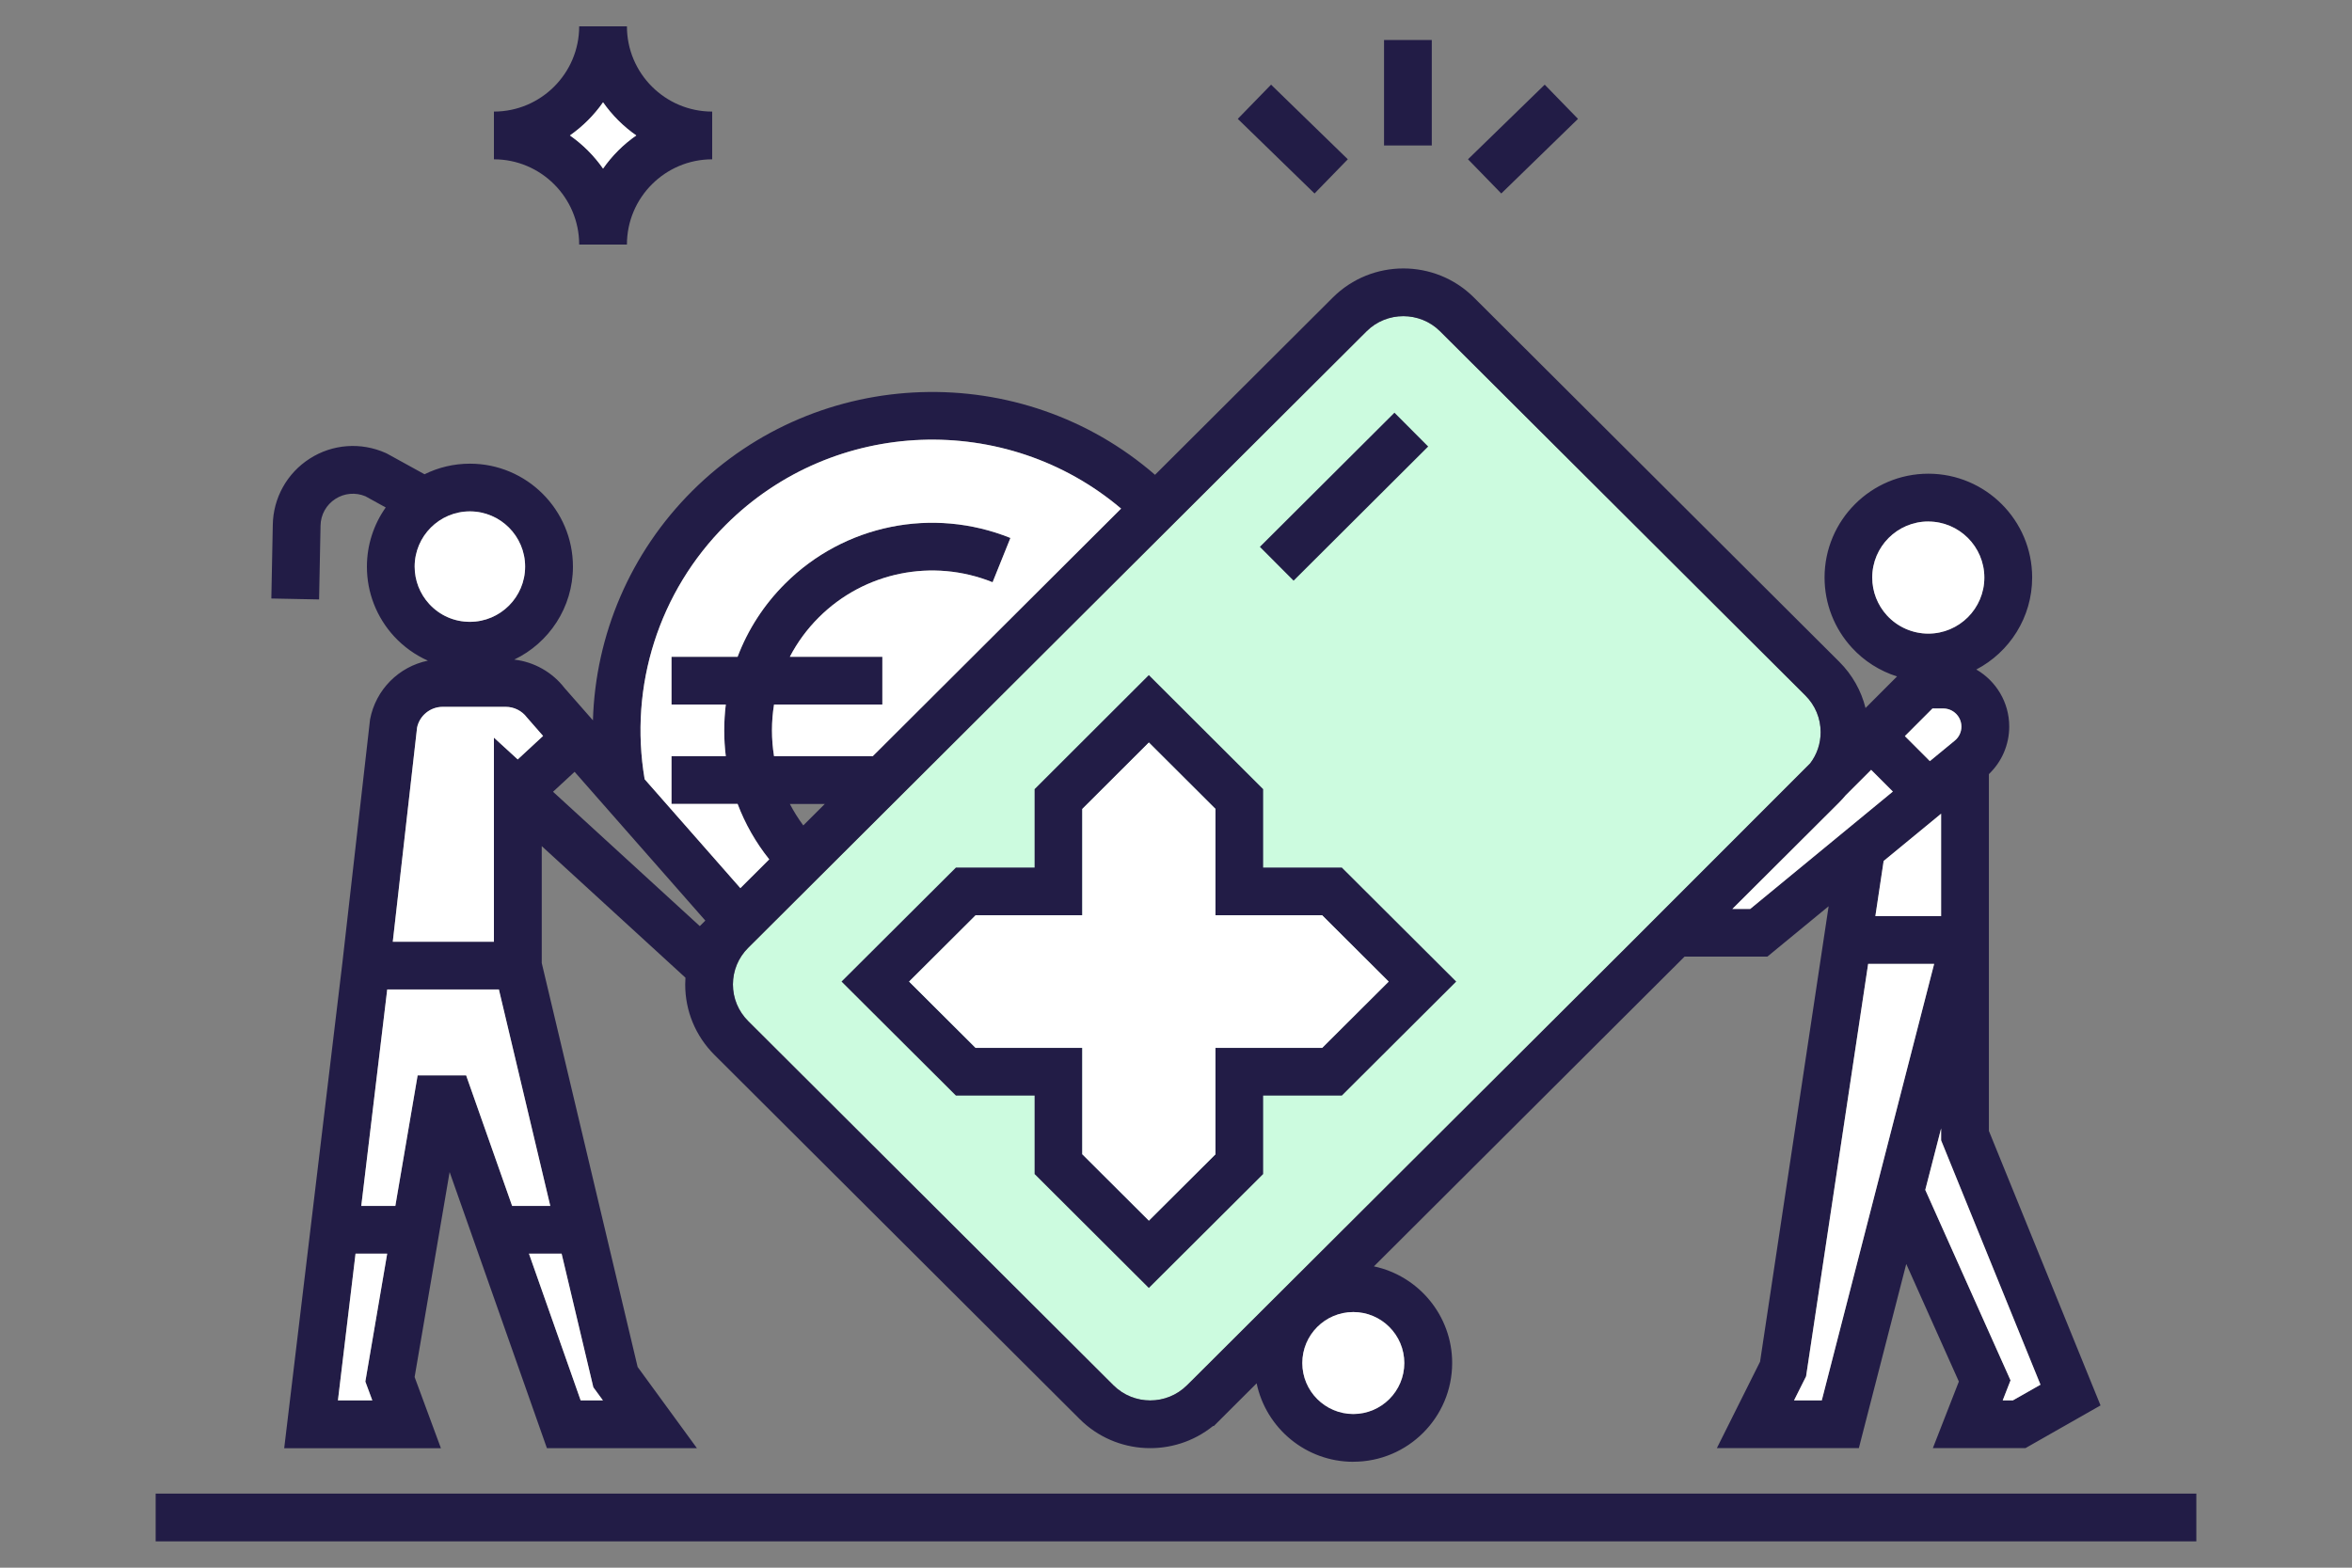
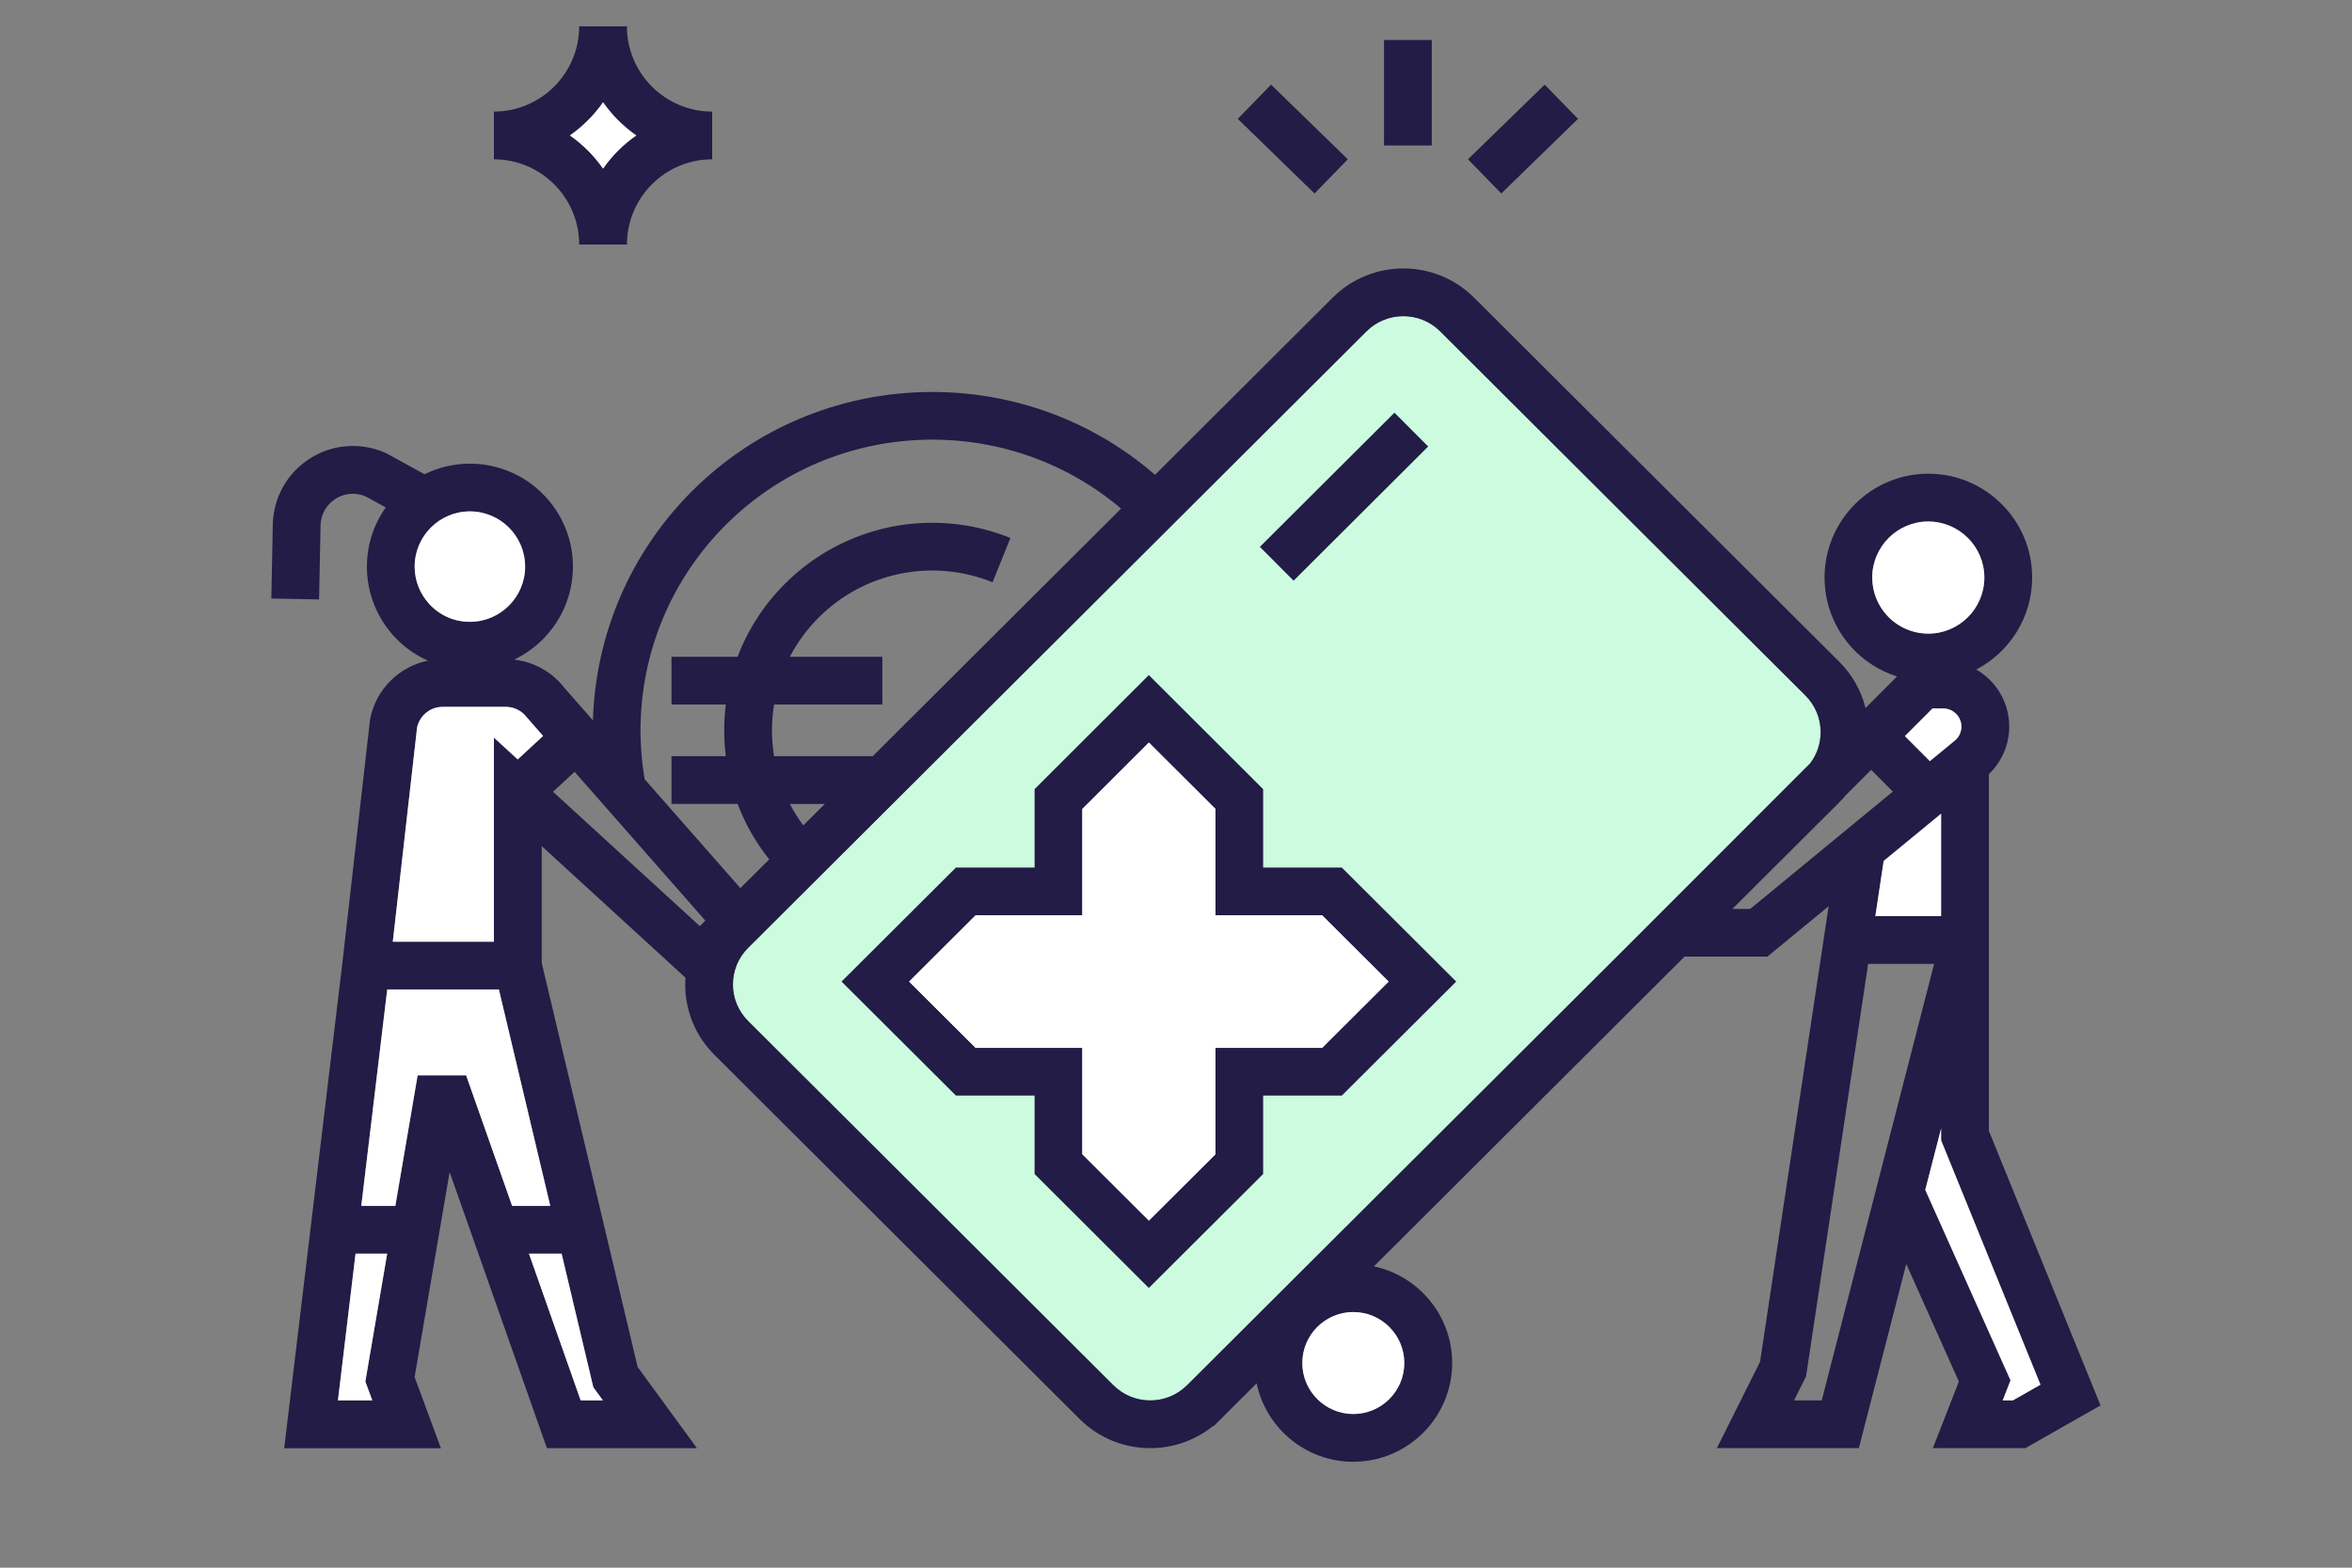
<svg xmlns="http://www.w3.org/2000/svg" id="Layer_1" viewBox="0 0 600 400">
  <rect x="0" y="0" width="600" height="400" fill="#808080" stroke="none" />
  <defs>
    <style>.cls-1{fill:#221c46;}.cls-2{fill:#fff;}.cls-3{fill:#ccfbdf;}</style>
  </defs>
-   <rect class="cls-1" x="39.71" y="381.1" width="520.58" height="12.18" />
  <path class="cls-3" d="M357.99,80.67c-3.41,0-6.81,1.29-9.4,3.88-34.28,34.19-123.45,123.12-157.73,157.29-2.5,2.49-3.88,5.81-3.89,9.33,0,3.53,1.38,6.86,3.89,9.36l93.16,92.91c5.19,5.18,13.62,5.18,18.8,0l1.8-1.78c24.11-24.05,71.88-71.69,110.6-110.3l46.55-46.58c1.74-2.28,2.68-5.05,2.68-7.96,0-3.53-1.38-6.86-3.89-9.36l-93.17-92.91c-2.59-2.59-6-3.88-9.4-3.88Z" />
  <path class="cls-1" d="M345.23,372.98c-12.12,0-22.27-8.6-24.66-20.02-3.35,3.34-6.41,6.4-9.13,9.11l-1.78,1.78h-.21c-9.99,8.09-24.74,7.49-34.03-1.78l-93.16-92.91c-4.82-4.81-7.47-11.2-7.46-17.99,0-.58.02-1.15.06-1.71l-36.66-33.57v29.82l24.46,103.07,15.13,20.73h-38.27l-24.82-70.46-8.93,52.31,6.71,18.16h-39.98l14.84-123.83,7.06-62.11c1.44-7.65,7.38-13.5,14.76-15.01-3.23-1.44-6.17-3.54-8.62-6.19-4.48-4.88-6.94-11.19-6.94-17.78,0-5.62,1.78-10.84,4.8-15.12l-5.19-2.86c-2.51-1.04-5.35-.8-7.62.66-2.36,1.5-3.79,4.07-3.82,6.88l-.37,18.79-12.18-.24.37-18.76c.1-6.89,3.63-13.23,9.44-16.94,5.78-3.71,13.02-4.25,19.34-1.44l.47.23,9.46,5.21c3.5-1.73,7.43-2.7,11.59-2.7,14.49,0,26.27,11.79,26.27,26.27,0,10.44-6.13,19.48-14.97,23.72,5.02.58,9.68,3.18,12.8,7.22l7.27,8.28c.64-21.81,9.53-42.78,25.33-58.53,32.33-32.24,84.07-33.61,118.06-4.12,18.28-18.23,34.54-34.45,45.35-45.23,9.93-9.9,26.09-9.9,36.01,0l93.17,92.91c3.33,3.32,5.62,7.39,6.72,11.82l8.04-8.05c-4.37-1.39-8.36-3.89-11.51-7.33-4.5-4.9-6.98-11.26-6.98-17.92,0-14.6,11.88-26.48,26.48-26.48s26.48,11.88,26.48,26.48c0,10.19-5.79,19.06-14.25,23.48,5.02,2.91,8.4,8.34,8.4,14.55,0,4.62-1.88,8.98-5.19,12.14v42.3s-6.09,0-6.09,0h6.09v48.73l28.48,70.05-19.14,10.89h-23.63l6.63-16.98-13.42-30-12.09,46.98h-36.22l11.02-22.05,17.49-116.21-15.62,12.85h-21.13c-24.88,24.81-54.43,54.28-79.25,79.04,11.39,2.42,19.96,12.55,19.96,24.65,0,13.89-11.3,25.2-25.2,25.2ZM345.23,334.77c-7.18,0-13.01,5.84-13.01,13.01s5.84,13.01,13.01,13.01,13.01-5.84,13.01-13.01-5.84-13.01-13.01-13.01ZM357.99,80.67c-3.41,0-6.81,1.29-9.4,3.88-34.28,34.19-123.45,123.12-157.73,157.29-2.5,2.49-3.88,5.81-3.89,9.33,0,3.53,1.38,6.86,3.89,9.36l93.16,92.91c5.19,5.18,13.62,5.18,18.8,0l1.8-1.78c24.11-24.05,71.88-71.69,110.6-110.3l46.55-46.58c1.74-2.28,2.68-5.05,2.68-7.96,0-3.53-1.38-6.86-3.89-9.36l-93.17-92.91c-2.59-2.59-6-3.88-9.4-3.88ZM510.89,357.32h2.58l7.06-4.01-25.35-62.36v-3.02l-4.03,15.67,21.75,48.61-2,5.12ZM457.66,357.32h7.07l28.67-111.39h-16.83l-15.84,105.25-3.07,6.14ZM148.13,357.32h5.68l-2.45-3.35-8.09-34.09h-8.33l13.19,37.44ZM86.21,357.32h8.77l-1.78-4.81,5.57-32.63h-8.08l-4.49,37.44ZM130.65,307.7h9.73l-13.11-55.23h-28.49l-6.62,55.23h8.69l5.69-33.32h12.37l11.74,33.32ZM100.2,240.29h25.8v-52.08l6.07,5.56,6.47-5.99-4.14-4.74c-1.26-1.68-3.27-2.69-5.37-2.69h-16.09c-3.16,0-5.88,2.21-6.54,5.27l-6.2,54.67ZM141.08,202.02l37.44,34.28,1.41-1.41-33.35-37.96-5.5,5.09ZM478.41,233.75h16.77v-26.13l-14.65,12.06-2.12,14.07ZM441.94,231.92h4.54l36.39-29.95-5.54-5.54-6.46,6.46c-.54.65-1.11,1.28-1.72,1.89-7.06,7.04-16.46,16.41-27.22,27.14ZM164.44,198.81l24.43,27.8c2.3-2.3,4.76-4.75,7.36-7.34-3.44-4.31-6.15-9.07-8.07-14.15h-16.86v-12.18h13.85c-.27-2.17-.4-4.37-.4-6.59s.14-4.42.4-6.59h-13.85v-12.18h16.86c2.63-6.93,6.72-13.29,12.13-18.68,15.09-15.05,37.65-19.62,57.47-11.64l-4.55,11.3c-15.29-6.16-32.68-2.64-44.32,8.96-3.01,3-5.49,6.39-7.4,10.06h23.6v12.18h-27.63c-.35,2.16-.53,4.36-.53,6.59s.18,4.44.53,6.59h25.18c19.81-19.76,42.49-42.37,63.35-63.17-29.22-24.76-73.23-23.39-100.81,4.12-17.09,17.03-24.77,41.17-20.73,64.92ZM201.49,205.13c.99,1.9,2.14,3.74,3.43,5.48,1.79-1.78,3.62-3.61,5.49-5.48h-8.93ZM485.94,187.82l6.37,6.38,6.37-5.24c1.07-.88,1.68-2.18,1.68-3.56,0-2.55-2.08-4.63-4.63-4.63h-2.75l-7.04,7.05ZM491.91,133.06c-7.88,0-14.3,6.41-14.3,14.3,0,3.59,1.34,7.03,3.77,9.68,2.7,2.94,6.54,4.63,10.53,4.63,7.89,0,14.3-6.42,14.3-14.3s-6.41-14.3-14.3-14.3ZM119.87,130.48c-7.77,0-14.09,6.32-14.09,14.09,0,3.54,1.32,6.92,3.72,9.54,2.7,2.93,6.39,4.55,10.37,4.55,7.77,0,14.09-6.32,14.09-14.09s-6.32-14.09-14.09-14.09ZM293.07,328.63l-29.14-29.07v-20.02h-20.07l-29.18-29.09,29.18-29.09h20.07v-20.01l29.14-29.1,29.16,29.1v20.01h20.07l29.18,29.09-29.18,29.09h-20.07v20.02l-29.16,29.07ZM276.11,294.51l16.97,16.93,16.98-16.93v-27.14h27.22l16.96-16.91-16.96-16.91h-27.22v-27.14l-16.98-16.94-16.97,16.94v27.14h-27.22l-16.96,16.91,16.96,16.91h27.22v27.14ZM330,148.16l-8.6-8.63,34.33-34.23,8.6,8.63-34.33,34.23ZM159.93,62.4h-12.18c0-11.99-9.76-21.75-21.75-21.75v-12.18c11.99,0,21.75-9.76,21.75-21.75h12.18c0,11.99,9.76,21.75,21.75,21.75v12.18c-11.99,0-21.75,9.76-21.75,21.75ZM145.38,34.56c3.29,2.3,6.16,5.17,8.46,8.46,2.3-3.29,5.17-6.16,8.47-8.46-3.29-2.3-6.17-5.17-8.47-8.46-2.3,3.29-5.17,6.16-8.46,8.46ZM335.34,49.37l-19.58-19.04,8.49-8.73,19.58,19.04-8.49,8.73ZM382.98,49.37l-8.49-8.73,19.57-19.04,8.49,8.73-19.57,19.04ZM365.25,37.12h-12.18V10.2h12.18v26.92Z" />
  <polygon class="cls-2" points="276.11 294.51 293.08 311.43 310.06 294.51 310.06 267.36 337.28 267.36 354.24 250.45 337.28 233.54 310.06 233.54 310.06 206.4 293.08 189.46 276.11 206.4 276.11 233.54 248.89 233.54 231.93 250.45 248.89 267.36 276.11 267.36 276.11 294.51" />
  <path class="cls-2" d="M345.23,334.77c-7.18,0-13.01,5.84-13.01,13.01s5.84,13.01,13.01,13.01,13.01-5.84,13.01-13.01-5.84-13.01-13.01-13.01Z" />
  <polygon class="cls-2" points="510.89 357.32 513.47 357.32 520.53 353.31 495.18 290.95 495.18 287.93 491.14 303.6 512.89 352.2 510.89 357.32" />
-   <polygon class="cls-2" points="457.66 357.32 464.74 357.32 493.41 245.93 476.57 245.93 460.74 351.18 457.66 357.32" />
  <polygon class="cls-2" points="148.13 357.32 153.81 357.32 151.36 353.97 143.27 319.88 134.94 319.88 148.13 357.32" />
  <polygon class="cls-2" points="86.21 357.32 94.98 357.32 93.2 352.51 98.77 319.88 90.7 319.88 86.21 357.32" />
  <polygon class="cls-2" points="130.65 307.7 140.38 307.7 127.27 252.47 98.78 252.47 92.16 307.7 100.85 307.7 106.54 274.38 118.91 274.38 130.65 307.7" />
  <path class="cls-2" d="M100.2,240.29h25.8v-52.08l6.07,5.56,6.47-5.99-4.14-4.74c-1.26-1.68-3.27-2.69-5.37-2.69h-16.09c-3.16,0-5.88,2.21-6.54,5.27l-6.2,54.67Z" />
  <polygon class="cls-2" points="478.41 233.75 495.18 233.75 495.18 207.62 480.52 219.68 478.41 233.75" />
-   <path class="cls-2" d="M441.94,231.92h4.54l36.39-29.95-5.54-5.54-6.46,6.46c-.54.65-1.11,1.28-1.72,1.89-7.06,7.04-16.46,16.41-27.22,27.14Z" />
-   <path class="cls-2" d="M164.44,198.81l24.43,27.8c2.3-2.3,4.76-4.75,7.36-7.34-3.44-4.31-6.15-9.07-8.07-14.15h-16.86v-12.18h13.85c-.27-2.17-.4-4.37-.4-6.59s.14-4.42.4-6.59h-13.85v-12.18h16.86c2.63-6.93,6.72-13.29,12.13-18.68,15.09-15.05,37.65-19.62,57.47-11.64l-4.55,11.3c-15.29-6.16-32.68-2.64-44.32,8.96-3.01,3-5.49,6.39-7.4,10.06h23.6v12.18h-27.63c-.35,2.16-.53,4.36-.53,6.59s.18,4.44.53,6.59h25.18c19.81-19.76,42.49-42.37,63.35-63.17-29.22-24.76-73.23-23.39-100.81,4.12-17.09,17.03-24.77,41.17-20.73,64.92Z" />
  <path class="cls-2" d="M485.94,187.82l6.37,6.38,6.37-5.24c1.07-.88,1.68-2.18,1.68-3.56,0-2.55-2.08-4.63-4.63-4.63h-2.75l-7.04,7.05Z" />
  <path class="cls-2" d="M491.91,133.06c-7.88,0-14.3,6.41-14.3,14.3,0,3.59,1.34,7.03,3.77,9.68,2.7,2.94,6.54,4.63,10.53,4.63,7.89,0,14.3-6.42,14.3-14.3s-6.41-14.3-14.3-14.3Z" />
  <path class="cls-2" d="M119.87,130.48c-7.77,0-14.09,6.32-14.09,14.09,0,3.54,1.32,6.92,3.72,9.54,2.7,2.93,6.39,4.55,10.37,4.55,7.77,0,14.09-6.32,14.09-14.09s-6.32-14.09-14.09-14.09Z" />
-   <path class="cls-2" d="M145.38,34.56c3.29,2.3,6.16,5.17,8.46,8.46,2.3-3.29,5.17-6.16,8.47-8.46-3.29-2.3-6.17-5.17-8.47-8.46-2.3,3.29-5.17,6.16-8.46,8.46Z" />
+   <path class="cls-2" d="M145.38,34.56c3.29,2.3,6.16,5.17,8.46,8.46,2.3-3.29,5.17-6.16,8.47-8.46-3.29-2.3-6.17-5.17-8.47-8.46-2.3,3.29-5.17,6.16-8.46,8.46" />
</svg>